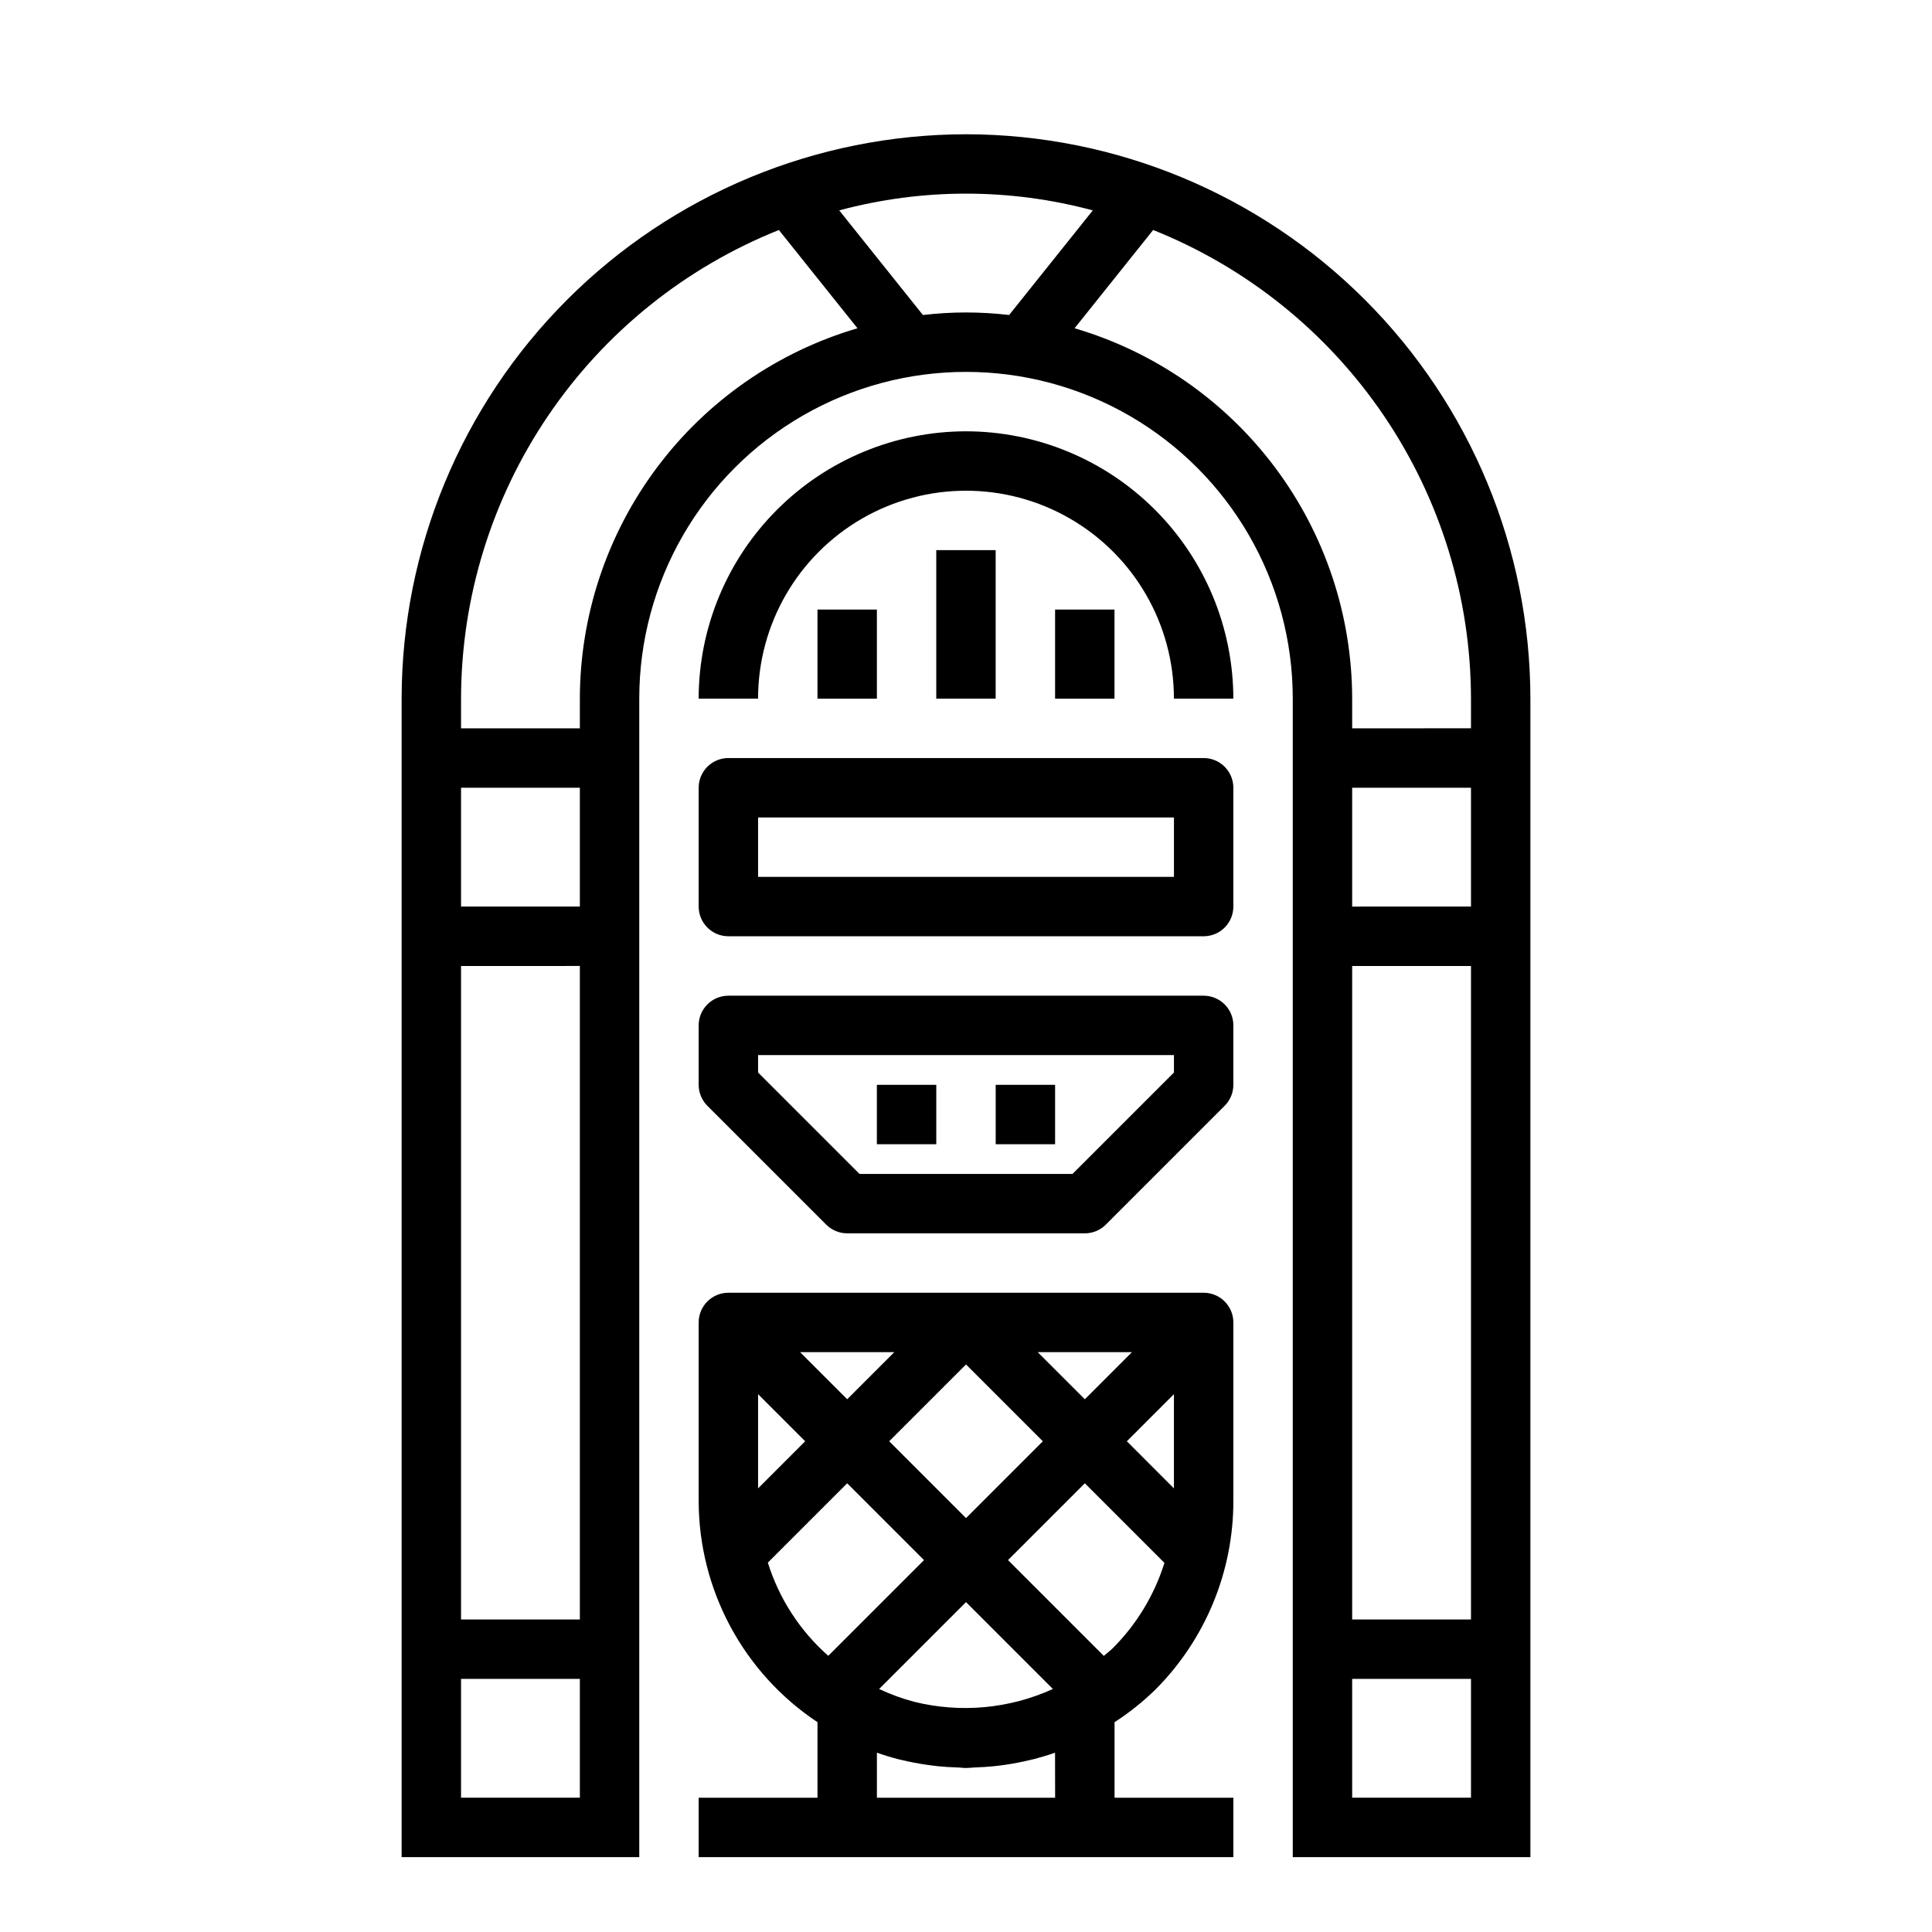
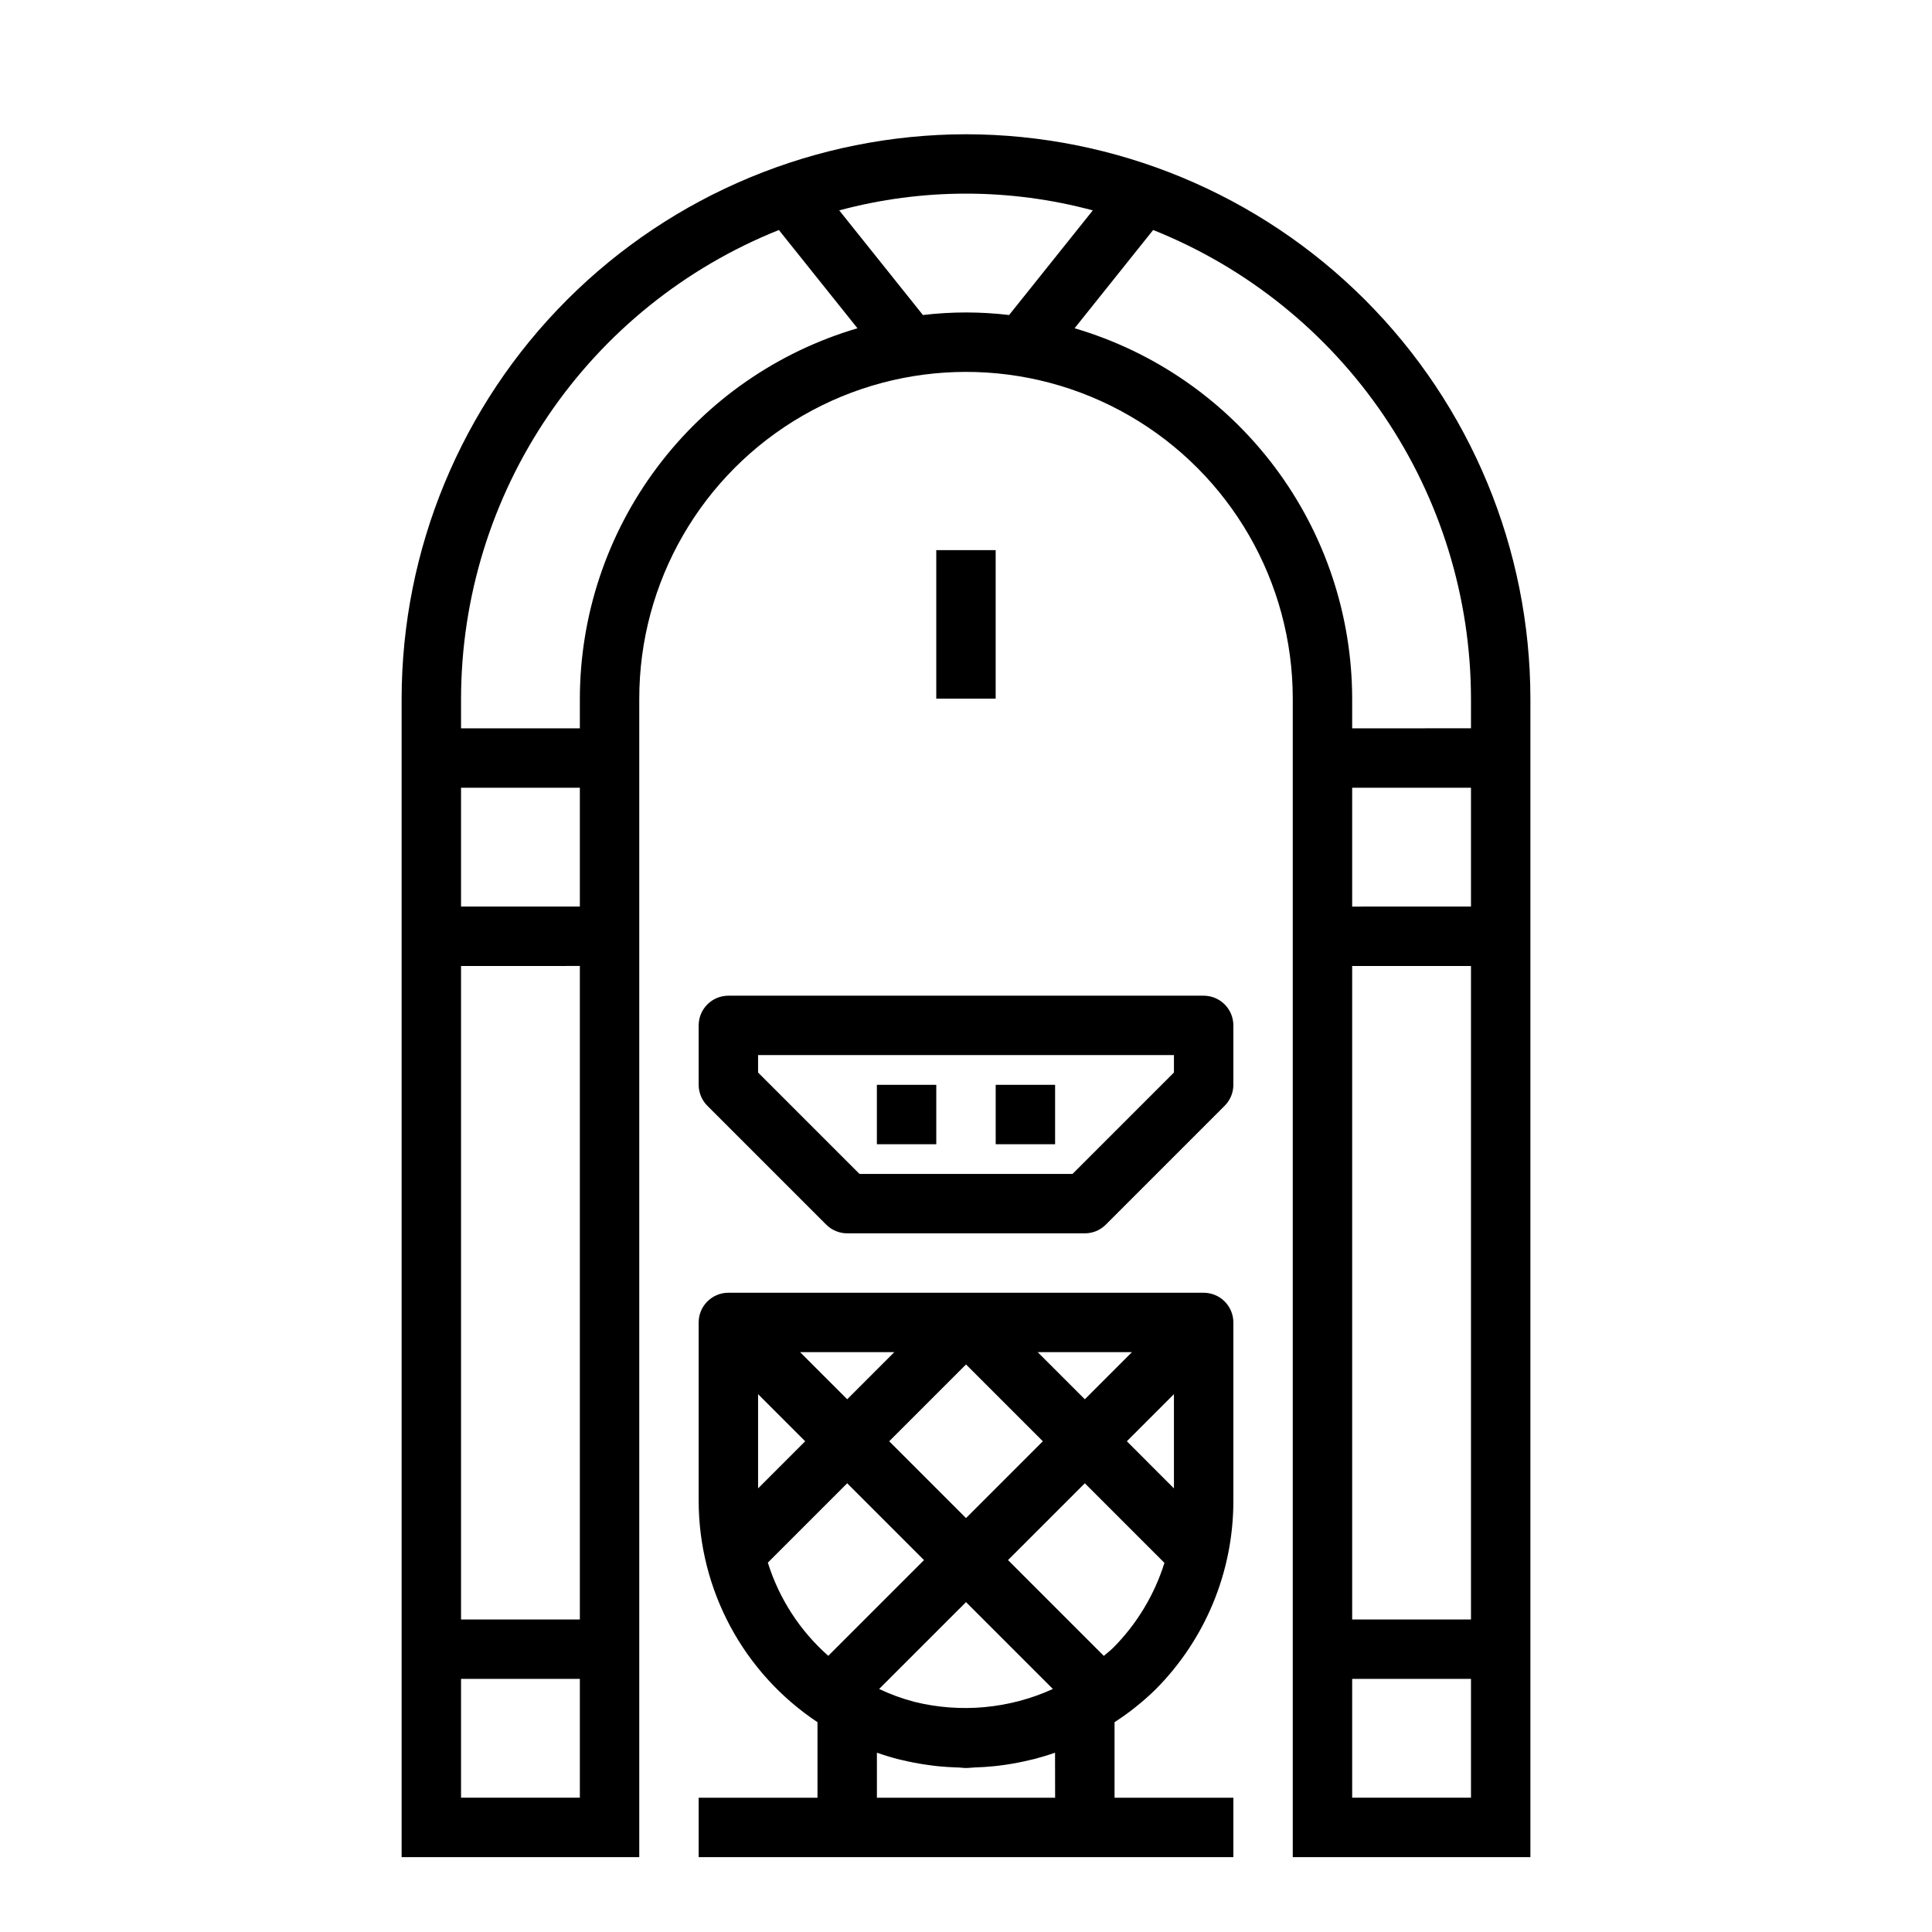
<svg xmlns="http://www.w3.org/2000/svg" fill="#000000" width="800px" height="800px" version="1.1" viewBox="144 144 512 512">
  <g>
    <path d="m400 179.58c-39.656 0.043-77.676 15.816-105.71 43.855-28.039 28.039-43.812 66.059-43.855 105.71v307.01h62.977v-307.01c0-30.934 16.504-59.52 43.297-74.988 26.789-15.469 59.801-15.469 86.59 0 26.793 15.469 43.297 44.055 43.297 74.988v307.01h62.977v-307.01c-0.043-39.652-15.816-77.672-43.855-105.71-28.039-28.039-66.059-43.812-105.71-43.855zm-133.82 204.67v-31.488h31.488v31.488zm31.488 15.742v173.19h-31.488v-173.18zm-31.488 220.42v-31.488h31.488v31.488zm31.488-291.27v7.871l-31.488 0.004v-7.875c0.039-26.742 8.082-52.859 23.094-74.992s36.305-39.266 61.137-49.195l20.828 26.039c-21.211 6.234-39.836 19.16-53.094 36.852-13.262 17.688-20.445 39.191-20.477 61.297zm90.914-101.66-22.176-27.727c22.004-5.918 45.188-5.918 67.195 0l-22.176 27.727c-7.586-0.902-15.246-0.902-22.828 0zm40.195 3.512 20.82-26.043c24.832 9.93 46.121 27.062 61.133 49.195 15.012 22.133 23.055 48.25 23.098 74.992v7.871l-31.488 0.004v-7.875c-0.035-22.105-7.215-43.605-20.473-61.297-13.262-17.688-31.883-30.613-53.094-36.852zm73.562 169h31.488v173.18h-31.488zm0-15.742v-31.492h31.488v31.488zm0 236.16v-31.492h31.488v31.488z" />
    <path d="m462.98 407.87h-125.95c-4.348 0-7.875 3.523-7.875 7.871v15.746c0.004 2.086 0.832 4.09 2.309 5.562l31.488 31.488c1.477 1.477 3.477 2.309 5.566 2.309h62.977c2.086 0 4.09-0.832 5.562-2.309l31.488-31.488c1.477-1.473 2.309-3.477 2.309-5.562v-15.746c0-2.086-0.832-4.09-2.305-5.566-1.477-1.477-3.481-2.305-5.566-2.305zm-7.871 20.355-26.879 26.875h-56.457l-26.875-26.875v-4.613h110.21z" />
-     <path d="m462.98 344.89h-125.95c-4.348 0-7.875 3.523-7.875 7.871v31.488c0 2.09 0.832 4.09 2.309 5.566 1.477 1.477 3.477 2.305 5.566 2.305h125.95c2.086 0 4.09-0.828 5.566-2.305 1.473-1.477 2.305-3.477 2.305-5.566v-31.488c0-2.086-0.832-4.09-2.305-5.566-1.477-1.477-3.481-2.305-5.566-2.305zm-7.871 31.488h-110.21v-15.746h110.21z" />
    <path d="m462.98 486.59h-125.95c-4.348 0-7.875 3.523-7.875 7.871v47.234c0.012 23.605 11.828 45.637 31.488 58.703v20.016h-31.488v15.742l141.7 0.004v-15.746h-31.488v-20.016c3.871-2.504 7.484-5.383 10.785-8.598 13.281-13.289 20.734-31.316 20.703-50.105v-47.234c0-2.086-0.832-4.09-2.305-5.566-1.477-1.473-3.481-2.305-5.566-2.305zm-20.355 39.359 12.48-12.484v24.969zm-85.242 0-12.484 12.488v-24.973zm-1.355-23.617h24.969l-12.48 12.488zm43.977 3.262 20.355 20.355-20.355 20.359-20.359-20.359zm19-3.258h24.969l-12.48 12.484zm-71.516 55.773 21.027-21.027 20.355 20.355-25.371 25.371c-7.496-6.613-13.035-15.156-16.012-24.699zm38.77 36.879c-3.191-0.844-6.297-1.977-9.281-3.394l23.027-23.023 23.027 23.027-0.004-0.004c-11.523 5.25-24.48 6.445-36.77 3.394zm37.359 25.426h-47.23v-11.934c1.844 0.652 3.711 1.223 5.606 1.715 0.363 0.094 0.738 0.156 1.102 0.25 2.109 0.512 4.242 0.914 6.398 1.227 1.055 0.156 2.109 0.293 3.148 0.402 1.652 0.164 3.312 0.262 4.977 0.316 0.789 0 1.574 0.148 2.363 0.148 0.789 0 1.574-0.125 2.363-0.148 1.652-0.055 3.297-0.148 4.945-0.316 1.086-0.109 2.156-0.242 3.227-0.402 2.062-0.309 4.102-0.691 6.125-1.18 0.504-0.117 1.008-0.211 1.512-0.348 1.836-0.488 3.652-1.031 5.441-1.668zm15.383-39.73c-0.789 0.789-1.66 1.418-2.481 2.141l-25.387-25.387 20.359-20.355 21.098 21.098h-0.004c-2.656 8.484-7.316 16.203-13.586 22.504z" />
-     <path d="m400 258.3c-18.785 0.023-36.793 7.496-50.074 20.777s-20.754 31.289-20.777 50.07h15.746c0-19.684 10.504-37.875 27.551-47.719 17.051-9.844 38.055-9.844 55.105 0s27.551 28.035 27.551 47.719h15.746c-0.023-18.781-7.496-36.789-20.777-50.07s-31.289-20.754-50.07-20.777z" />
    <path d="m392.12 289.79h15.742v39.359h-15.742z" />
-     <path d="m423.61 305.54h15.742v23.617h-15.742z" />
-     <path d="m360.64 305.54h15.742v23.617h-15.742z" />
    <path d="m376.38 431.49h15.742v15.742h-15.742z" />
    <path d="m407.87 431.49h15.742v15.742h-15.742z" />
  </g>
</svg>